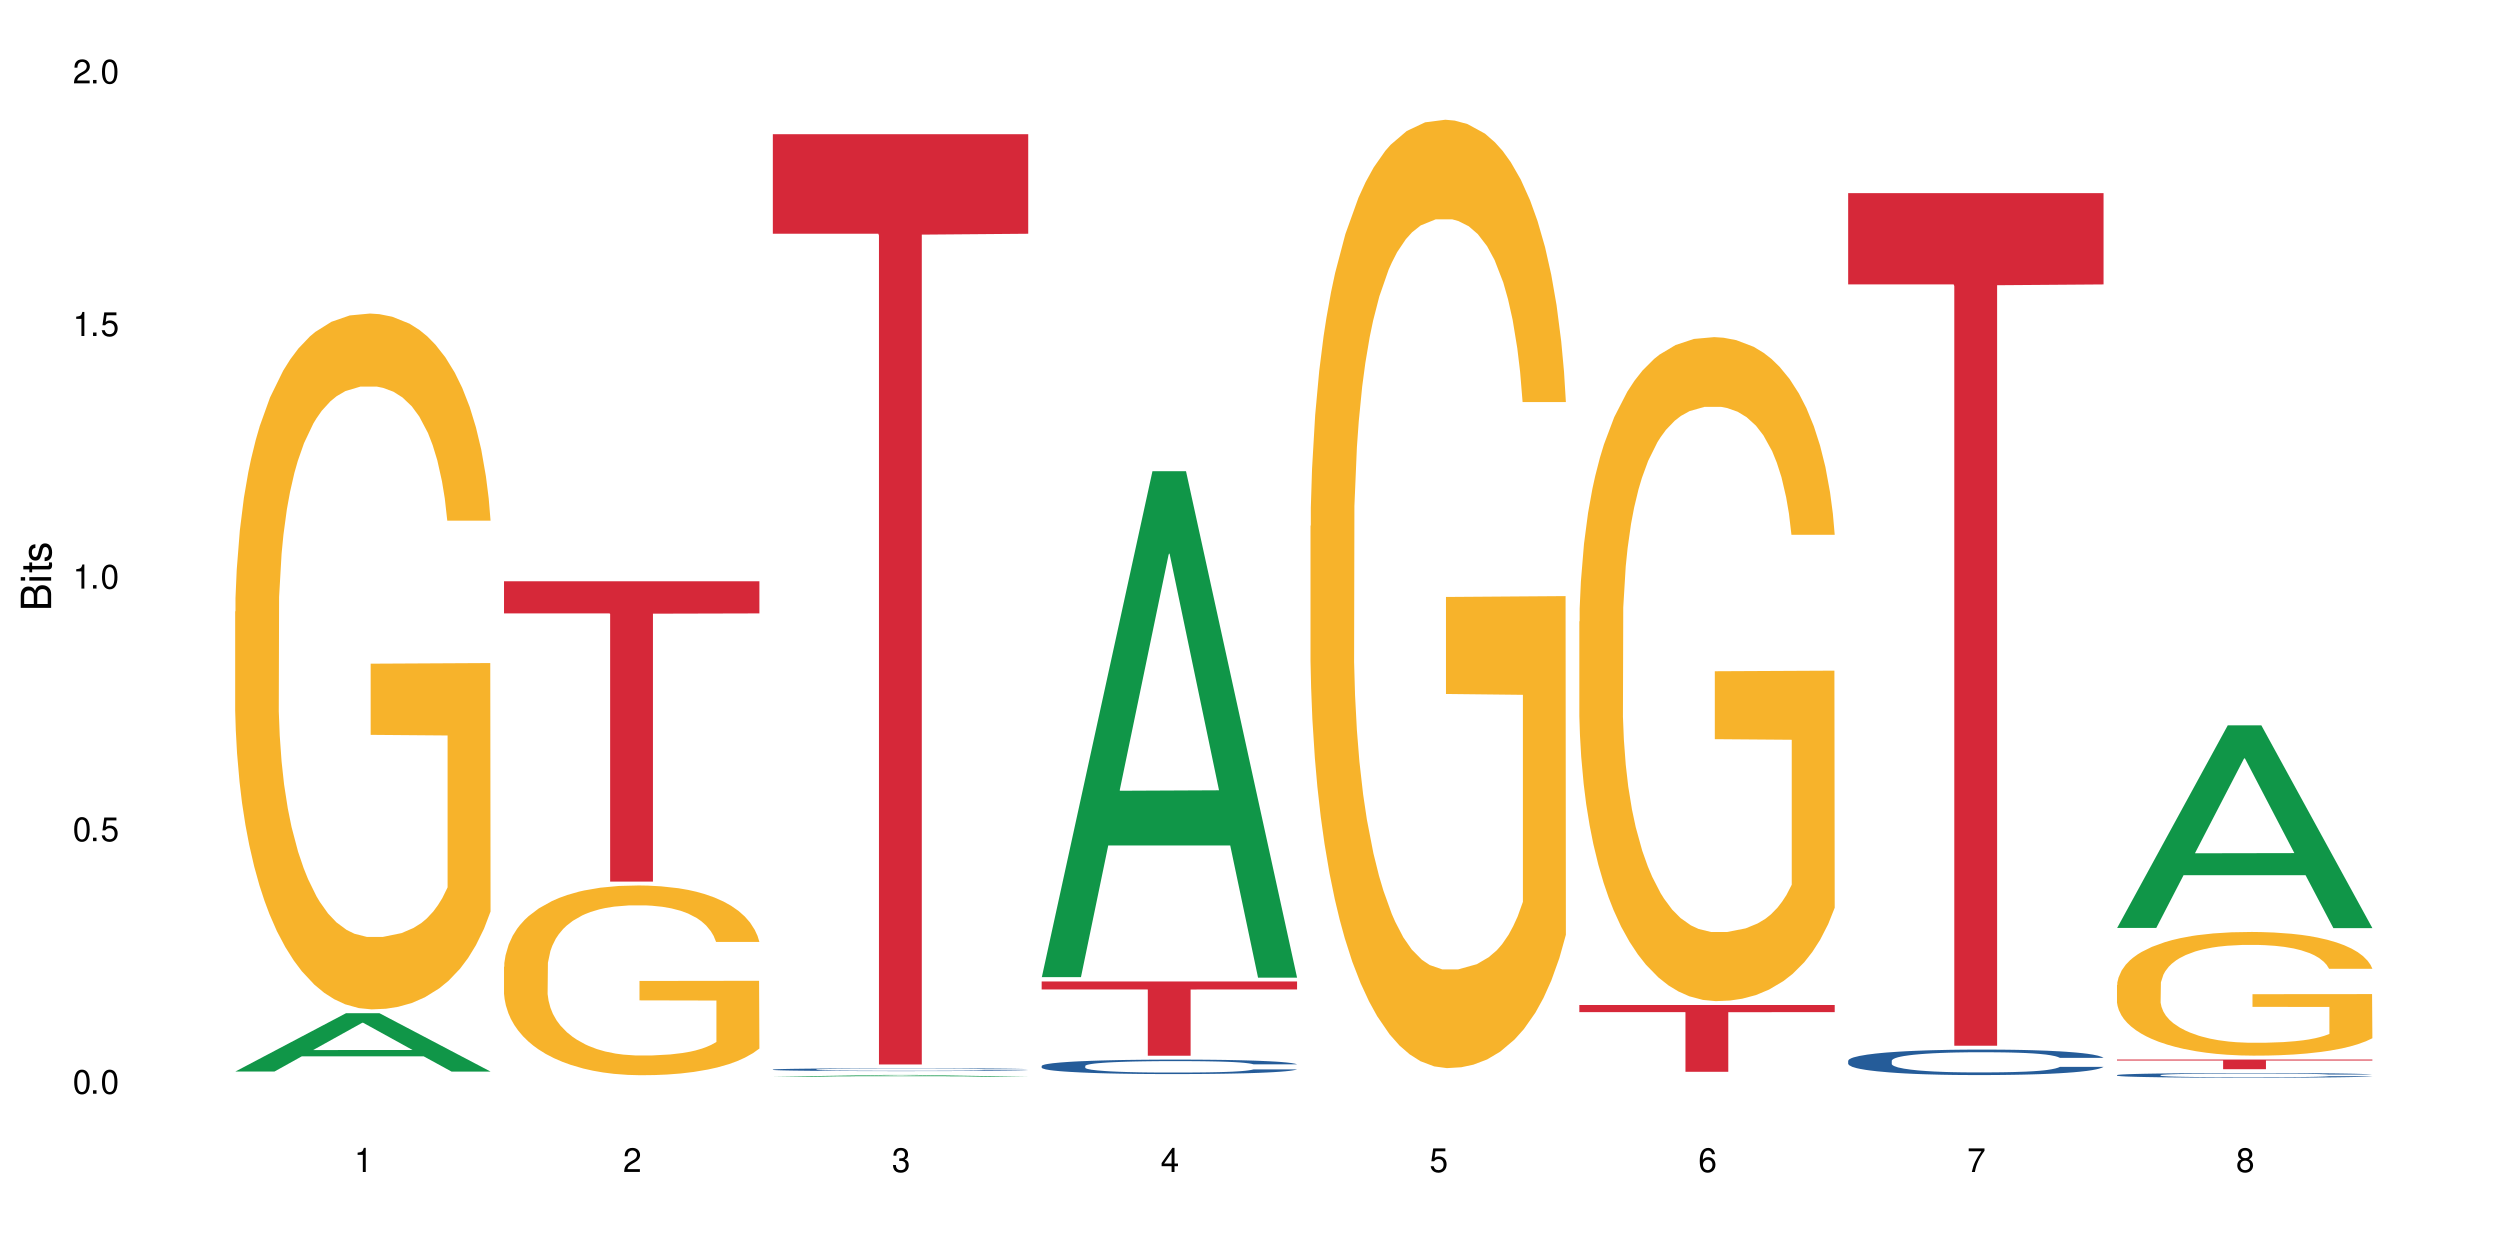
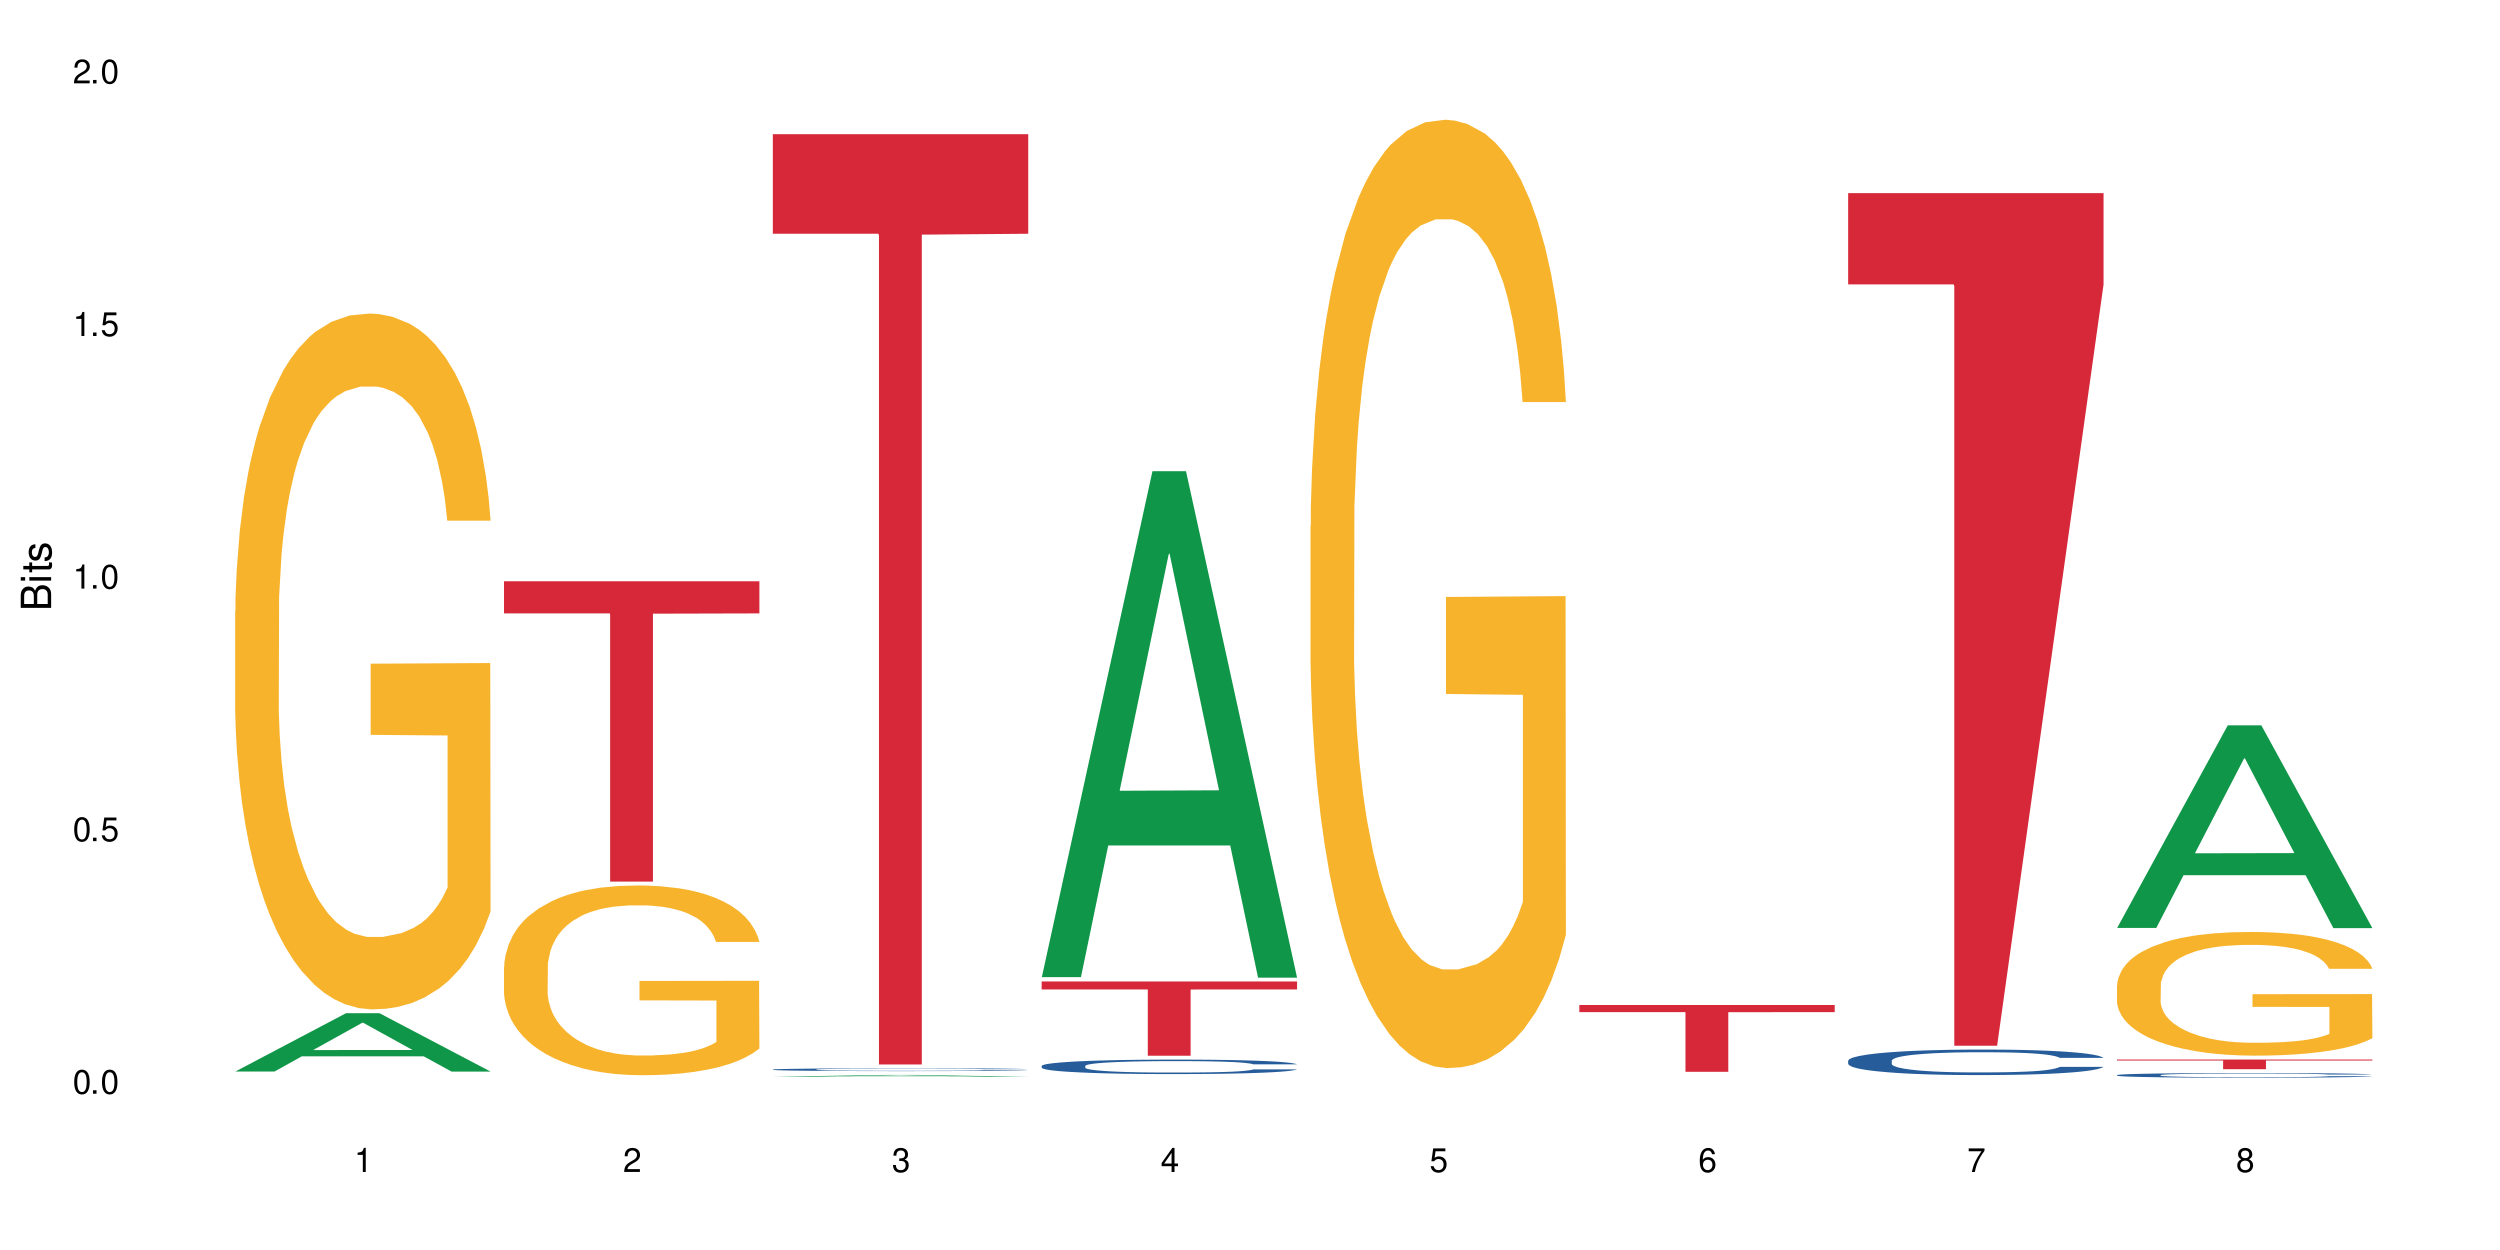
<svg xmlns="http://www.w3.org/2000/svg" xmlns:xlink="http://www.w3.org/1999/xlink" width="720" height="360" viewBox="0 0 720 360">
  <defs>
    <g>
      <g id="glyph-0-0">
</g>
      <g id="glyph-0-1">
        <path d="M 2.641 -6.938 C 2 -6.938 1.422 -6.656 1.078 -6.172 C 0.641 -5.562 0.406 -4.641 0.406 -3.359 C 0.406 -1.016 1.188 0.219 2.641 0.219 C 4.078 0.219 4.859 -1.016 4.859 -3.297 C 4.859 -4.641 4.656 -5.547 4.203 -6.172 C 3.844 -6.656 3.281 -6.938 2.641 -6.938 Z M 2.641 -6.188 C 3.547 -6.188 4 -5.25 4 -3.375 C 4 -1.406 3.562 -0.484 2.625 -0.484 C 1.734 -0.484 1.281 -1.438 1.281 -3.344 C 1.281 -5.25 1.734 -6.188 2.641 -6.188 Z M 2.641 -6.188 " />
      </g>
      <g id="glyph-0-2">
        <path d="M 1.828 -1 L 0.828 -1 L 0.828 0 L 1.828 0 Z M 1.828 -1 " />
      </g>
      <g id="glyph-0-3">
        <path d="M 4.562 -6.797 L 1.062 -6.797 L 0.547 -3.094 L 1.328 -3.094 C 1.719 -3.562 2.047 -3.734 2.578 -3.734 C 3.484 -3.734 4.062 -3.109 4.062 -2.094 C 4.062 -1.125 3.484 -0.531 2.578 -0.531 C 1.828 -0.531 1.375 -0.906 1.188 -1.672 L 0.328 -1.672 C 0.453 -1.109 0.547 -0.844 0.75 -0.594 C 1.125 -0.078 1.828 0.219 2.594 0.219 C 3.969 0.219 4.922 -0.781 4.922 -2.219 C 4.922 -3.562 4.031 -4.484 2.719 -4.484 C 2.25 -4.484 1.859 -4.359 1.469 -4.062 L 1.734 -5.969 L 4.562 -5.969 Z M 4.562 -6.797 " />
      </g>
      <g id="glyph-0-4">
        <path d="M 2.484 -4.938 L 2.484 0 L 3.328 0 L 3.328 -6.938 L 2.766 -6.938 C 2.469 -5.875 2.281 -5.734 0.984 -5.562 L 0.984 -4.938 Z M 2.484 -4.938 " />
      </g>
      <g id="glyph-0-5">
        <path d="M 4.859 -0.828 L 1.281 -0.828 C 1.359 -1.406 1.672 -1.781 2.5 -2.281 L 3.469 -2.828 C 4.406 -3.344 4.906 -4.062 4.906 -4.906 C 4.906 -5.484 4.672 -6.031 4.266 -6.406 C 3.859 -6.766 3.375 -6.938 2.719 -6.938 C 1.859 -6.938 1.219 -6.625 0.844 -6.031 C 0.609 -5.672 0.5 -5.234 0.484 -4.531 L 1.328 -4.531 C 1.359 -5.016 1.406 -5.281 1.531 -5.516 C 1.75 -5.938 2.188 -6.203 2.703 -6.203 C 3.469 -6.203 4.031 -5.641 4.031 -4.891 C 4.031 -4.344 3.719 -3.859 3.125 -3.516 L 2.234 -3 C 0.812 -2.172 0.406 -1.531 0.328 -0.016 L 4.859 -0.016 Z M 4.859 -0.828 " />
      </g>
      <g id="glyph-0-6">
        <path d="M 2.125 -3.188 L 2.578 -3.188 C 3.5 -3.188 3.984 -2.766 3.984 -1.922 C 3.984 -1.062 3.469 -0.531 2.594 -0.531 C 1.656 -0.531 1.203 -1 1.156 -2.016 L 0.312 -2.016 C 0.344 -1.453 0.438 -1.094 0.609 -0.781 C 0.953 -0.109 1.625 0.219 2.547 0.219 C 3.953 0.219 4.859 -0.625 4.859 -1.938 C 4.859 -2.828 4.516 -3.297 3.703 -3.594 C 4.344 -3.844 4.656 -4.328 4.656 -5.031 C 4.656 -6.219 3.875 -6.938 2.578 -6.938 C 1.203 -6.938 0.484 -6.172 0.453 -4.703 L 1.297 -4.703 C 1.312 -5.125 1.344 -5.359 1.453 -5.578 C 1.641 -5.969 2.062 -6.203 2.594 -6.203 C 3.344 -6.203 3.797 -5.75 3.797 -5 C 3.797 -4.516 3.609 -4.219 3.25 -4.047 C 3.016 -3.953 2.703 -3.922 2.125 -3.906 Z M 2.125 -3.188 " />
      </g>
      <g id="glyph-0-7">
        <path d="M 3.141 -1.672 L 3.141 0 L 3.984 0 L 3.984 -1.672 L 4.984 -1.672 L 4.984 -2.438 L 3.984 -2.438 L 3.984 -6.938 L 3.359 -6.938 L 0.266 -2.578 L 0.266 -1.672 Z M 3.141 -2.438 L 1 -2.438 L 3.141 -5.5 Z M 3.141 -2.438 " />
      </g>
      <g id="glyph-0-8">
        <path d="M 4.781 -5.125 C 4.609 -6.266 3.891 -6.938 2.844 -6.938 C 2.094 -6.938 1.422 -6.578 1.031 -5.953 C 0.594 -5.266 0.406 -4.422 0.406 -3.172 C 0.406 -2 0.578 -1.25 0.984 -0.641 C 1.359 -0.078 1.953 0.219 2.703 0.219 C 3.984 0.219 4.922 -0.75 4.922 -2.094 C 4.922 -3.375 4.062 -4.281 2.844 -4.281 C 2.172 -4.281 1.641 -4.031 1.281 -3.516 C 1.281 -5.234 1.828 -6.188 2.797 -6.188 C 3.391 -6.188 3.797 -5.797 3.938 -5.125 Z M 2.734 -3.531 C 3.547 -3.531 4.062 -2.953 4.062 -2.031 C 4.062 -1.156 3.484 -0.531 2.703 -0.531 C 1.922 -0.531 1.328 -1.188 1.328 -2.078 C 1.328 -2.938 1.906 -3.531 2.734 -3.531 Z M 2.734 -3.531 " />
      </g>
      <g id="glyph-0-9">
        <path d="M 4.984 -6.797 L 0.438 -6.797 L 0.438 -5.969 L 4.109 -5.969 C 2.5 -3.656 1.828 -2.234 1.328 0 L 2.219 0 C 2.594 -2.172 3.453 -4.047 4.984 -6.094 Z M 4.984 -6.797 " />
      </g>
      <g id="glyph-0-10">
        <path d="M 3.75 -3.656 C 4.469 -4.094 4.688 -4.438 4.688 -5.078 C 4.688 -6.172 3.844 -6.938 2.641 -6.938 C 1.438 -6.938 0.594 -6.172 0.594 -5.094 C 0.594 -4.438 0.812 -4.094 1.516 -3.656 C 0.734 -3.266 0.359 -2.703 0.359 -1.922 C 0.359 -0.656 1.281 0.219 2.641 0.219 C 3.984 0.219 4.922 -0.656 4.922 -1.922 C 4.922 -2.703 4.531 -3.266 3.75 -3.656 Z M 2.641 -6.188 C 3.359 -6.188 3.812 -5.75 3.812 -5.062 C 3.812 -4.406 3.344 -3.984 2.641 -3.984 C 1.922 -3.984 1.453 -4.406 1.453 -5.078 C 1.453 -5.75 1.922 -6.188 2.641 -6.188 Z M 2.641 -3.266 C 3.484 -3.266 4.062 -2.719 4.062 -1.906 C 4.062 -1.078 3.484 -0.531 2.625 -0.531 C 1.797 -0.531 1.219 -1.094 1.219 -1.906 C 1.219 -2.719 1.781 -3.266 2.641 -3.266 Z M 2.641 -3.266 " />
      </g>
      <g id="glyph-1-0">
</g>
      <g id="glyph-1-1">
        <path d="M 0 -0.953 L 0 -4.891 C 0 -5.719 -0.234 -6.344 -0.734 -6.797 C -1.188 -7.234 -1.812 -7.469 -2.5 -7.469 C -3.547 -7.469 -4.188 -7 -4.625 -5.875 C -4.984 -6.688 -5.625 -7.094 -6.531 -7.094 C -7.172 -7.094 -7.734 -6.859 -8.141 -6.391 C -8.562 -5.922 -8.75 -5.344 -8.75 -4.5 L -8.75 -0.953 Z M -4.984 -2.062 L -7.766 -2.062 L -7.766 -4.219 C -7.766 -4.844 -7.688 -5.203 -7.453 -5.5 C -7.219 -5.812 -6.859 -5.969 -6.375 -5.969 C -5.891 -5.969 -5.531 -5.812 -5.297 -5.5 C -5.062 -5.203 -4.984 -4.844 -4.984 -4.219 Z M -0.984 -2.062 L -4 -2.062 L -4 -4.781 C -4 -5.766 -3.438 -6.359 -2.484 -6.359 C -1.547 -6.359 -0.984 -5.766 -0.984 -4.781 Z M -0.984 -2.062 " />
      </g>
      <g id="glyph-1-2">
        <path d="M -6.281 -1.797 L -6.281 -0.797 L 0 -0.797 L 0 -1.797 Z M -8.75 -1.797 L -8.75 -0.797 L -7.484 -0.797 L -7.484 -1.797 Z M -8.75 -1.797 " />
      </g>
      <g id="glyph-1-3">
        <path d="M -6.281 -3.047 L -6.281 -2.016 L -8.016 -2.016 L -8.016 -1.016 L -6.281 -1.016 L -6.281 -0.172 L -5.469 -0.172 L -5.469 -1.016 L -0.719 -1.016 C -0.078 -1.016 0.281 -1.453 0.281 -2.234 C 0.281 -2.5 0.25 -2.719 0.188 -3.047 L -0.641 -3.047 C -0.609 -2.906 -0.594 -2.766 -0.594 -2.562 C -0.594 -2.141 -0.719 -2.016 -1.156 -2.016 L -5.469 -2.016 L -5.469 -3.047 Z M -6.281 -3.047 " />
      </g>
      <g id="glyph-1-4">
        <path d="M -4.531 -5.25 C -5.766 -5.25 -6.469 -4.422 -6.469 -2.969 C -6.469 -1.516 -5.719 -0.562 -4.547 -0.562 C -3.562 -0.562 -3.094 -1.062 -2.734 -2.562 L -2.516 -3.484 C -2.344 -4.188 -2.094 -4.469 -1.641 -4.469 C -1.047 -4.469 -0.641 -3.875 -0.641 -3 C -0.641 -2.453 -0.797 -2 -1.062 -1.75 C -1.25 -1.594 -1.422 -1.531 -1.875 -1.469 L -1.875 -0.406 C -0.422 -0.453 0.281 -1.266 0.281 -2.922 C 0.281 -4.5 -0.5 -5.516 -1.719 -5.516 C -2.656 -5.516 -3.172 -4.984 -3.469 -3.734 L -3.703 -2.766 C -3.891 -1.953 -4.156 -1.609 -4.594 -1.609 C -5.188 -1.609 -5.547 -2.125 -5.547 -2.938 C -5.547 -3.75 -5.203 -4.172 -4.531 -4.203 Z M -4.531 -5.25 " />
      </g>
    </g>
  </defs>
  <rect x="-72" y="-36" width="864" height="432" fill="rgb(100%, 100%, 100%)" fill-opacity="1" />
  <path fill-rule="nonzero" fill="rgb(6.275%, 58.824%, 28.235%)" fill-opacity="1" d="M 67.73 308.602 L 67.809 308.586 L 99.637 291.809 L 109.301 291.809 L 141.281 308.617 L 130.047 308.617 L 122.031 304.23 L 86.906 304.23 L 79.047 308.602 L 67.73 308.602 L 90.285 302.414 L 118.809 302.398 L 104.586 294.555 L 104.43 294.539 L 104.27 294.586 L 90.207 302.398 L 90.285 302.414 Z M 67.73 308.602 " />
  <path fill-rule="nonzero" fill="rgb(96.863%, 70.196%, 16.863%)" fill-opacity="1" d="M 67.73 176.133 L 67.82 175.949 L 67.82 172.289 L 68.18 164.055 L 69.078 152.707 L 70.242 143.371 L 71.5 136.051 L 72.305 132.207 L 73.652 126.719 L 74.816 122.691 L 77.777 114.453 L 81.543 106.77 L 83.609 103.473 L 85.941 100.363 L 89.258 96.887 L 90.785 95.605 L 95.449 92.676 L 100.738 90.844 L 106.57 90.297 L 109.262 90.48 L 112.938 91.211 L 117.961 93.227 L 120.832 95.055 L 123.074 96.887 L 125.406 99.266 L 128.277 102.926 L 130.969 107.316 L 133.121 111.711 L 135.273 117.199 L 137.066 123.059 L 138.594 129.461 L 139.938 137.148 L 140.746 143.555 L 141.281 149.961 L 128.816 149.961 L 128.098 143.555 L 127.289 138.613 L 125.945 132.574 L 124.598 128.18 L 123.254 124.703 L 120.742 119.945 L 118.59 117.016 L 115.898 114.453 L 113.297 112.809 L 110.336 111.711 L 108.543 111.344 L 103.789 111.344 L 99.484 112.625 L 96.973 114.09 L 95.18 115.555 L 92.668 118.297 L 91.141 120.496 L 90.246 121.957 L 87.555 127.633 L 85.762 132.758 L 84.773 136.234 L 83.52 141.727 L 82.621 146.668 L 81.633 153.988 L 81.098 159.477 L 80.379 171.922 L 80.289 204.867 L 80.559 211.82 L 81.098 219.324 L 81.812 225.914 L 82.891 232.867 L 83.965 238.176 L 85.852 245.312 L 87.465 250.07 L 88.719 253.184 L 91.141 258.125 L 92.129 259.77 L 94.461 263.066 L 96.883 265.629 L 99.844 267.824 L 102.086 268.922 L 105.672 269.836 L 110.246 269.836 L 115.629 268.738 L 119.039 267.273 L 121.371 265.812 L 122.895 264.531 L 124.777 262.516 L 126.125 260.688 L 127.379 258.672 L 128.906 255.562 L 128.906 211.82 L 106.75 211.637 L 106.75 191.141 L 141.195 190.957 L 141.281 262.516 L 139.398 267.457 L 137.066 272.215 L 134.824 275.879 L 132.492 278.988 L 129.176 282.465 L 126.484 284.66 L 122.355 287.223 L 118.59 288.871 L 114.645 289.969 L 111.145 290.52 L 107.02 290.703 L 103.34 290.336 L 99.395 289.238 L 96.254 287.773 L 93.383 285.941 L 90.516 283.562 L 86.926 279.719 L 84.594 276.609 L 82.172 272.766 L 79.75 268.191 L 77.598 263.25 L 76.164 259.406 L 74.727 255.012 L 73.203 249.523 L 71.766 243.301 L 70.691 237.625 L 69.703 231.219 L 68.988 225.18 L 68.27 216.945 L 67.91 210.355 L 67.73 204.684 Z M 67.73 176.133 " />
  <path fill-rule="nonzero" fill="rgb(96.863%, 70.196%, 16.863%)" fill-opacity="1" d="M 145.156 278.422 L 145.242 278.371 L 145.242 277.375 L 145.602 275.129 L 146.5 272.031 L 147.664 269.488 L 148.922 267.488 L 149.73 266.441 L 151.074 264.945 L 152.242 263.848 L 155.199 261.602 L 158.969 259.504 L 161.031 258.605 L 163.363 257.758 L 166.684 256.809 L 168.207 256.461 L 172.871 255.66 L 178.164 255.16 L 183.992 255.012 L 186.684 255.062 L 190.363 255.262 L 195.387 255.809 L 198.254 256.309 L 200.496 256.809 L 202.828 257.457 L 205.699 258.457 L 208.391 259.652 L 210.543 260.852 L 212.695 262.348 L 214.492 263.945 L 216.016 265.691 L 217.359 267.789 L 218.168 269.535 L 218.707 271.285 L 206.238 271.285 L 205.52 269.535 L 204.715 268.188 L 203.367 266.543 L 202.023 265.344 L 200.676 264.395 L 198.164 263.098 L 196.012 262.301 L 193.32 261.602 L 190.723 261.152 L 187.762 260.852 L 185.969 260.75 L 181.211 260.75 L 176.906 261.102 L 174.395 261.5 L 172.602 261.898 L 170.09 262.648 L 168.566 263.246 L 167.668 263.648 L 164.977 265.195 L 163.184 266.59 L 162.195 267.539 L 160.941 269.039 L 160.043 270.387 L 159.059 272.383 L 158.52 273.879 L 157.801 277.273 L 157.711 286.258 L 157.98 288.156 L 158.52 290.203 L 159.238 292 L 160.312 293.895 L 161.391 295.344 L 163.273 297.289 L 164.887 298.586 L 166.145 299.434 L 168.566 300.781 L 169.551 301.23 L 171.883 302.129 L 174.305 302.828 L 177.266 303.43 L 179.508 303.727 L 183.098 303.977 L 187.672 303.977 L 193.055 303.68 L 196.461 303.277 L 198.793 302.879 L 200.32 302.531 L 202.203 301.98 L 203.547 301.48 L 204.805 300.934 L 206.328 300.086 L 206.328 288.156 L 184.172 288.105 L 184.172 282.516 L 218.617 282.465 L 218.707 301.98 L 216.824 303.328 L 214.492 304.625 L 212.25 305.625 L 209.918 306.473 L 206.598 307.422 L 203.906 308.02 L 199.781 308.719 L 196.012 309.168 L 192.066 309.469 L 188.566 309.617 L 184.441 309.668 L 180.766 309.566 L 176.816 309.27 L 173.68 308.871 L 170.809 308.371 L 167.938 307.723 L 164.352 306.672 L 162.016 305.824 L 159.594 304.777 L 157.172 303.527 L 155.02 302.18 L 153.586 301.133 L 152.152 299.934 L 150.625 298.438 L 149.191 296.738 L 148.113 295.191 L 147.129 293.445 L 146.41 291.797 L 145.691 289.551 L 145.332 287.754 L 145.156 286.207 Z M 145.156 278.422 " />
  <path fill-rule="nonzero" fill="rgb(83.922%, 15.686%, 22.353%)" fill-opacity="1" d="M 145.156 167.402 L 218.707 167.402 L 218.707 176.66 L 188.051 176.742 L 188.051 253.902 L 175.719 253.902 L 175.719 176.824 L 175.539 176.66 L 145.156 176.66 Z M 145.156 167.402 " />
  <path fill-rule="nonzero" fill="rgb(6.275%, 58.824%, 28.235%)" fill-opacity="1" d="M 222.578 310.113 L 222.656 310.113 L 254.48 309.586 L 264.148 309.586 L 296.129 310.113 L 284.895 310.113 L 276.879 309.977 L 241.75 309.977 L 233.895 310.113 L 222.578 310.113 L 245.129 309.918 L 273.656 309.918 L 259.434 309.672 L 259.117 309.672 L 245.051 309.918 L 245.129 309.918 Z M 222.578 310.113 " />
  <path fill-rule="nonzero" fill="rgb(14.51%, 36.078%, 60%)" fill-opacity="1" d="M 222.578 308.023 L 222.668 308.023 L 222.668 308.004 L 222.938 307.977 L 223.562 307.941 L 224.191 307.918 L 225.809 307.875 L 228.051 307.832 L 230.383 307.801 L 232.086 307.781 L 233.609 307.766 L 237.109 307.738 L 239.352 307.723 L 241.773 307.711 L 244.734 307.699 L 246.887 307.691 L 251.73 307.68 L 255.316 307.676 L 258.098 307.672 L 264.109 307.672 L 267.695 307.676 L 270.297 307.68 L 273.168 307.684 L 275.59 307.691 L 279.805 307.707 L 283.57 307.727 L 285.277 307.738 L 287.969 307.762 L 290.031 307.785 L 291.465 307.805 L 293.082 307.832 L 294.516 307.863 L 295.59 307.902 L 296.129 307.934 L 283.57 307.934 L 282.945 307.902 L 282.227 307.883 L 280.883 307.852 L 279.535 307.828 L 277.652 307.809 L 275.949 307.793 L 273.617 307.781 L 271.551 307.773 L 269.398 307.766 L 267.336 307.762 L 263.391 307.758 L 257.109 307.758 L 253.613 307.762 L 251.73 307.77 L 249.039 307.777 L 247.156 307.789 L 244.914 307.805 L 243.387 307.816 L 241.504 307.836 L 240.16 307.852 L 238.633 307.875 L 237.738 307.895 L 236.93 307.914 L 236.211 307.938 L 235.672 307.965 L 235.316 307.992 L 235.137 308.02 L 235.137 308.133 L 235.316 308.16 L 235.762 308.191 L 236.93 308.234 L 238.633 308.273 L 240.605 308.305 L 242.492 308.328 L 243.566 308.336 L 245.004 308.348 L 247.246 308.363 L 250.473 308.379 L 252.355 308.383 L 255.227 308.391 L 258.188 308.395 L 262.133 308.395 L 265.633 308.391 L 267.965 308.387 L 270.387 308.379 L 273.707 308.367 L 275.77 308.355 L 277.562 308.344 L 278.906 308.328 L 279.805 308.316 L 281.148 308.293 L 282.227 308.27 L 283.035 308.242 L 283.57 308.219 L 296.129 308.219 L 295.59 308.246 L 294.785 308.277 L 293.977 308.297 L 292.723 308.324 L 291.285 308.344 L 289.223 308.371 L 287.52 308.387 L 285.277 308.406 L 283.215 308.422 L 280.973 308.434 L 277.652 308.449 L 275.5 308.453 L 273.168 308.461 L 270.387 308.469 L 266.887 308.473 L 263.121 308.477 L 255.855 308.477 L 253.074 308.473 L 249.398 308.465 L 244.824 308.453 L 241.504 308.438 L 238.902 308.426 L 236.66 308.41 L 234.148 308.391 L 230.918 308.355 L 228.945 308.332 L 227.602 308.312 L 226.074 308.281 L 225 308.258 L 223.742 308.215 L 222.848 308.164 L 222.578 308.125 Z M 222.578 308.023 " />
  <path fill-rule="nonzero" fill="rgb(83.922%, 15.686%, 22.353%)" fill-opacity="1" d="M 222.578 38.641 L 296.129 38.641 L 296.129 67.32 L 265.477 67.574 L 265.477 306.566 L 253.141 306.566 L 253.141 67.824 L 252.965 67.32 L 222.578 67.32 Z M 222.578 38.641 " />
  <path fill-rule="nonzero" fill="rgb(6.275%, 58.824%, 28.235%)" fill-opacity="1" d="M 300 281.422 L 300.078 281.285 L 331.906 135.707 L 341.57 135.707 L 373.555 281.559 L 362.316 281.559 L 354.301 243.488 L 319.176 243.488 L 311.316 281.422 L 300 281.422 L 322.555 227.738 L 351.078 227.602 L 336.855 159.539 L 336.699 159.402 L 336.543 159.812 L 322.477 227.602 L 322.555 227.738 Z M 300 281.422 " />
  <path fill-rule="nonzero" fill="rgb(14.51%, 36.078%, 60%)" fill-opacity="1" d="M 300 306.98 L 300.09 306.977 L 300.09 306.887 L 300.359 306.742 L 300.988 306.559 L 301.617 306.434 L 303.23 306.207 L 305.473 305.992 L 307.805 305.824 L 309.508 305.723 L 311.035 305.648 L 314.531 305.508 L 316.773 305.434 L 319.195 305.371 L 322.156 305.305 L 324.309 305.266 L 329.152 305.207 L 332.742 305.18 L 335.52 305.168 L 341.531 305.168 L 345.117 305.184 L 347.719 305.203 L 350.59 305.234 L 353.012 305.266 L 357.227 305.352 L 360.996 305.457 L 362.699 305.52 L 365.391 305.637 L 367.453 305.75 L 368.891 305.848 L 370.504 305.992 L 371.938 306.16 L 373.016 306.355 L 373.555 306.52 L 360.996 306.52 L 360.367 306.367 L 359.648 306.25 L 358.305 306.094 L 356.961 305.984 L 355.074 305.871 L 353.371 305.801 L 351.039 305.727 L 348.977 305.684 L 346.824 305.648 L 344.762 305.625 L 340.812 305.602 L 336.238 305.602 L 334.535 305.609 L 331.035 305.641 L 329.152 305.668 L 326.461 305.719 L 324.578 305.77 L 322.336 305.848 L 320.812 305.91 L 318.926 306.008 L 317.582 306.098 L 316.059 306.223 L 315.16 306.316 L 314.352 306.426 L 313.637 306.551 L 313.098 306.684 L 312.738 306.824 L 312.559 306.961 L 312.559 307.551 L 312.738 307.688 L 313.188 307.848 L 314.352 308.082 L 316.059 308.281 L 318.031 308.441 L 319.914 308.559 L 320.992 308.609 L 322.426 308.672 L 324.668 308.746 L 327.898 308.824 L 329.781 308.855 L 332.652 308.883 L 335.609 308.898 L 339.559 308.898 L 343.055 308.883 L 345.387 308.863 L 347.809 308.836 L 351.129 308.77 L 353.191 308.711 L 354.984 308.637 L 356.332 308.562 L 357.227 308.504 L 358.574 308.387 L 359.648 308.258 L 360.457 308.121 L 360.996 307.992 L 373.555 307.992 L 373.016 308.145 L 372.207 308.293 L 371.402 308.406 L 370.145 308.539 L 368.711 308.656 L 366.645 308.789 L 364.941 308.875 L 362.699 308.973 L 360.637 309.043 L 358.395 309.109 L 355.074 309.184 L 352.922 309.223 L 350.59 309.258 L 347.809 309.289 L 344.312 309.316 L 340.543 309.328 L 337.047 309.332 L 333.277 309.324 L 330.5 309.312 L 326.82 309.277 L 322.246 309.207 L 318.926 309.137 L 316.324 309.062 L 314.082 308.988 L 311.57 308.883 L 308.344 308.715 L 306.371 308.586 L 305.023 308.48 L 303.5 308.332 L 302.422 308.199 L 301.168 307.984 L 300.27 307.715 L 300 307.508 Z M 300 306.98 " />
  <path fill-rule="nonzero" fill="rgb(83.922%, 15.686%, 22.353%)" fill-opacity="1" d="M 300 282.668 L 373.555 282.668 L 373.555 284.957 L 342.898 284.977 L 342.898 304.059 L 330.566 304.059 L 330.566 284.996 L 330.387 284.957 L 300 284.957 Z M 300 282.668 " />
  <path fill-rule="nonzero" fill="rgb(96.863%, 70.196%, 16.863%)" fill-opacity="1" d="M 377.426 151.469 L 377.516 151.223 L 377.516 146.23 L 377.871 135.008 L 378.77 119.543 L 379.938 106.82 L 381.191 96.844 L 382 91.605 L 383.344 84.121 L 384.512 78.633 L 387.469 67.41 L 391.238 56.934 L 393.301 52.441 L 395.633 48.203 L 398.953 43.461 L 400.477 41.715 L 405.141 37.727 L 410.434 35.23 L 416.262 34.484 L 418.953 34.73 L 422.633 35.73 L 427.656 38.473 L 430.527 40.969 L 432.77 43.461 L 435.102 46.707 L 437.969 51.695 L 440.66 57.68 L 442.812 63.668 L 444.969 71.152 L 446.762 79.133 L 448.285 87.863 L 449.633 98.34 L 450.438 107.07 L 450.977 115.801 L 438.508 115.801 L 437.789 107.07 L 436.984 100.336 L 435.637 92.105 L 434.293 86.117 L 432.949 81.379 L 430.438 74.891 L 428.281 70.902 L 425.594 67.41 L 422.992 65.164 L 420.031 63.668 L 418.238 63.168 L 413.484 63.168 L 409.176 64.914 L 406.664 66.91 L 404.871 68.906 L 402.359 72.648 L 400.836 75.641 L 399.938 77.637 L 397.246 85.367 L 395.453 92.352 L 394.469 97.094 L 393.211 104.574 L 392.312 111.312 L 391.328 121.289 L 390.789 128.77 L 390.07 145.734 L 389.98 190.633 L 390.25 200.113 L 390.789 210.34 L 391.508 219.32 L 392.582 228.797 L 393.66 236.031 L 395.543 245.758 L 397.156 252.246 L 398.414 256.484 L 400.836 263.219 L 401.82 265.465 L 404.156 269.957 L 406.574 273.449 L 409.535 276.441 L 411.777 277.938 L 415.367 279.184 L 419.941 279.184 L 425.324 277.688 L 428.73 275.691 L 431.062 273.695 L 432.59 271.949 L 434.473 269.207 L 435.816 266.711 L 437.074 263.969 L 438.598 259.727 L 438.598 200.113 L 416.441 199.863 L 416.441 171.926 L 450.887 171.676 L 450.977 269.207 L 449.094 275.941 L 446.762 282.426 L 444.52 287.418 L 442.188 291.656 L 438.867 296.395 L 436.176 299.391 L 432.051 302.883 L 428.281 305.125 L 424.336 306.625 L 420.84 307.371 L 416.711 307.621 L 413.035 307.121 L 409.086 305.625 L 405.949 303.629 L 403.078 301.137 L 400.207 297.895 L 396.621 292.656 L 394.289 288.414 L 391.867 283.176 L 389.445 276.941 L 387.293 270.203 L 385.855 264.965 L 384.422 258.98 L 382.895 251.496 L 381.461 243.016 L 380.383 235.281 L 379.398 226.551 L 378.68 218.32 L 377.961 207.098 L 377.605 198.117 L 377.426 190.383 Z M 377.426 151.469 " />
-   <path fill-rule="nonzero" fill="rgb(96.863%, 70.196%, 16.863%)" fill-opacity="1" d="M 454.848 179 L 454.938 178.824 L 454.938 175.332 L 455.297 167.473 L 456.191 156.645 L 457.359 147.738 L 458.613 140.754 L 459.422 137.086 L 460.77 131.844 L 461.934 128.004 L 464.895 120.145 L 468.66 112.809 L 470.723 109.664 L 473.055 106.695 L 476.375 103.379 L 477.898 102.156 L 482.562 99.363 L 487.855 97.613 L 493.688 97.09 L 496.379 97.266 L 500.055 97.965 L 505.078 99.887 L 507.949 101.633 L 510.191 103.379 L 512.523 105.648 L 515.395 109.141 L 518.086 113.332 L 520.238 117.523 L 522.391 122.766 L 524.184 128.352 L 525.711 134.465 L 527.055 141.801 L 527.863 147.914 L 528.398 154.023 L 515.934 154.023 L 515.215 147.914 L 514.406 143.195 L 513.062 137.434 L 511.715 133.242 L 510.371 129.926 L 507.859 125.383 L 505.707 122.59 L 503.016 120.145 L 500.414 118.57 L 497.453 117.523 L 495.66 117.176 L 490.906 117.176 L 486.602 118.398 L 484.09 119.793 L 482.297 121.191 L 479.785 123.812 L 478.258 125.906 L 477.363 127.305 L 474.672 132.719 L 472.879 137.609 L 471.891 140.926 L 470.633 146.168 L 469.738 150.883 L 468.75 157.867 L 468.211 163.105 L 467.496 174.98 L 467.406 206.418 L 467.676 213.055 L 468.211 220.215 L 468.93 226.504 L 470.008 233.141 L 471.082 238.203 L 472.965 245.016 L 474.582 249.555 L 475.836 252.523 L 478.258 257.238 L 479.246 258.812 L 481.578 261.957 L 484 264.398 L 486.961 266.496 L 489.203 267.543 L 492.789 268.418 L 497.363 268.418 L 502.746 267.371 L 506.156 265.973 L 508.488 264.574 L 510.012 263.352 L 511.895 261.43 L 513.242 259.684 L 514.496 257.766 L 516.023 254.793 L 516.023 213.055 L 493.867 212.879 L 493.867 193.32 L 528.309 193.145 L 528.398 261.43 L 526.516 266.148 L 524.184 270.688 L 521.941 274.18 L 519.609 277.148 L 516.289 280.469 L 513.602 282.562 L 509.473 285.008 L 505.707 286.582 L 501.758 287.629 L 498.262 288.152 L 494.137 288.328 L 490.457 287.977 L 486.512 286.93 L 483.371 285.531 L 480.5 283.785 L 477.633 281.516 L 474.043 277.848 L 471.711 274.879 L 469.289 271.211 L 466.867 266.844 L 464.715 262.129 L 463.281 258.461 L 461.844 254.27 L 460.32 249.031 L 458.883 243.094 L 457.809 237.68 L 456.82 231.566 L 456.102 225.805 L 455.387 217.945 L 455.027 211.656 L 454.848 206.242 Z M 454.848 179 " />
  <path fill-rule="nonzero" fill="rgb(83.922%, 15.686%, 22.353%)" fill-opacity="1" d="M 454.848 289.434 L 528.398 289.434 L 528.398 291.492 L 497.746 291.512 L 497.746 308.676 L 485.414 308.676 L 485.414 291.531 L 485.234 291.492 L 454.848 291.492 Z M 454.848 289.434 " />
  <path fill-rule="nonzero" fill="rgb(14.51%, 36.078%, 60%)" fill-opacity="1" d="M 532.27 305.477 L 532.359 305.469 L 532.359 305.309 L 532.629 305.055 L 533.258 304.734 L 533.887 304.512 L 535.5 304.117 L 537.742 303.734 L 540.074 303.438 L 541.777 303.266 L 543.305 303.129 L 546.801 302.883 L 549.043 302.754 L 551.465 302.641 L 554.426 302.527 L 556.578 302.461 L 561.422 302.352 L 565.012 302.305 L 567.793 302.285 L 573.801 302.285 L 577.391 302.312 L 579.992 302.344 L 582.859 302.398 L 585.281 302.461 L 589.5 302.605 L 593.266 302.793 L 594.969 302.902 L 597.66 303.109 L 599.723 303.312 L 601.16 303.484 L 602.773 303.734 L 604.207 304.035 L 605.285 304.379 L 605.824 304.664 L 593.266 304.664 L 592.637 304.398 L 591.922 304.188 L 590.574 303.914 L 589.23 303.719 L 587.344 303.527 L 585.641 303.398 L 583.309 303.27 L 581.246 303.191 L 579.094 303.129 L 577.031 303.09 L 573.082 303.051 L 568.508 303.051 L 566.805 303.062 L 563.305 303.117 L 561.422 303.164 L 558.73 303.258 L 556.848 303.344 L 554.605 303.48 L 553.082 303.594 L 551.199 303.766 L 549.852 303.922 L 548.328 304.141 L 547.43 304.309 L 546.621 304.496 L 545.906 304.719 L 545.367 304.953 L 545.008 305.203 L 544.828 305.441 L 544.828 306.484 L 545.008 306.723 L 545.457 307.004 L 546.621 307.414 L 548.328 307.77 L 550.301 308.051 L 552.184 308.254 L 553.262 308.348 L 554.695 308.453 L 556.938 308.59 L 560.168 308.723 L 562.051 308.777 L 564.922 308.828 L 567.883 308.855 L 571.828 308.855 L 575.324 308.828 L 577.656 308.797 L 580.078 308.742 L 583.398 308.629 L 585.461 308.52 L 587.254 308.395 L 588.602 308.266 L 589.5 308.16 L 590.844 307.949 L 591.922 307.723 L 592.727 307.488 L 593.266 307.262 L 605.824 307.262 L 605.285 307.527 L 604.477 307.789 L 603.672 307.984 L 602.414 308.219 L 600.98 308.426 L 598.918 308.66 L 597.211 308.816 L 594.969 308.984 L 592.906 309.109 L 590.664 309.227 L 587.344 309.359 L 585.191 309.426 L 582.859 309.488 L 580.078 309.539 L 576.582 309.586 L 572.816 309.613 L 569.316 309.621 L 565.551 309.605 L 562.77 309.582 L 559.09 309.52 L 554.516 309.398 L 551.199 309.273 L 548.598 309.145 L 546.355 309.012 L 543.844 308.828 L 540.613 308.535 L 538.641 308.305 L 537.293 308.117 L 535.77 307.855 L 534.691 307.621 L 533.438 307.246 L 532.539 306.77 L 532.27 306.402 Z M 532.27 305.477 " />
-   <path fill-rule="nonzero" fill="rgb(83.922%, 15.686%, 22.353%)" fill-opacity="1" d="M 532.27 55.629 L 605.824 55.629 L 605.824 81.914 L 575.168 82.145 L 575.168 301.176 L 562.836 301.176 L 562.836 82.375 L 562.656 81.914 L 532.27 81.914 Z M 532.27 55.629 " />
+   <path fill-rule="nonzero" fill="rgb(83.922%, 15.686%, 22.353%)" fill-opacity="1" d="M 532.27 55.629 L 605.824 55.629 L 605.824 81.914 L 575.168 301.176 L 562.836 301.176 L 562.836 82.375 L 562.656 81.914 L 532.27 81.914 Z M 532.27 55.629 " />
  <path fill-rule="nonzero" fill="rgb(6.275%, 58.824%, 28.235%)" fill-opacity="1" d="M 609.695 267.242 L 609.773 267.188 L 641.598 208.895 L 651.266 208.895 L 683.246 267.297 L 672.008 267.297 L 663.996 252.051 L 628.867 252.051 L 621.012 267.242 L 609.695 267.242 L 632.246 245.746 L 660.773 245.691 L 646.551 218.438 L 646.391 218.383 L 646.234 218.547 L 632.168 245.691 L 632.246 245.746 Z M 609.695 267.242 " />
  <path fill-rule="nonzero" fill="rgb(14.51%, 36.078%, 60%)" fill-opacity="1" d="M 609.695 309.625 L 609.785 309.621 L 609.785 309.594 L 610.055 309.547 L 610.68 309.484 L 611.309 309.445 L 612.922 309.371 L 615.164 309.301 L 617.5 309.246 L 619.203 309.215 L 620.727 309.191 L 624.227 309.145 L 626.469 309.121 L 628.891 309.098 L 631.852 309.078 L 634.004 309.066 L 638.848 309.047 L 642.434 309.039 L 645.215 309.035 L 651.223 309.035 L 654.812 309.039 L 657.414 309.047 L 660.285 309.055 L 662.707 309.066 L 666.922 309.094 L 670.688 309.129 L 672.395 309.148 L 675.086 309.188 L 677.148 309.223 L 678.582 309.254 L 680.195 309.301 L 681.633 309.355 L 682.707 309.422 L 683.246 309.473 L 670.688 309.473 L 670.062 309.426 L 669.344 309.387 L 667.996 309.336 L 666.652 309.301 L 664.77 309.262 L 663.066 309.238 L 660.734 309.215 L 658.668 309.199 L 656.516 309.191 L 654.453 309.184 L 650.508 309.176 L 644.227 309.176 L 640.73 309.188 L 638.848 309.195 L 636.156 309.215 L 634.273 309.23 L 632.027 309.254 L 630.504 309.273 L 628.621 309.309 L 627.273 309.336 L 625.75 309.375 L 624.852 309.406 L 624.047 309.441 L 623.328 309.484 L 622.789 309.527 L 622.43 309.574 L 622.254 309.617 L 622.254 309.809 L 622.43 309.852 L 622.879 309.906 L 624.047 309.98 L 625.75 310.047 L 627.723 310.098 L 629.605 310.137 L 630.684 310.152 L 632.117 310.172 L 634.363 310.199 L 637.59 310.223 L 639.473 310.23 L 642.344 310.242 L 645.305 310.246 L 649.25 310.246 L 652.75 310.242 L 655.082 310.234 L 657.504 310.227 L 660.82 310.203 L 662.887 310.184 L 664.68 310.16 L 666.023 310.137 L 666.922 310.117 L 668.266 310.078 L 669.344 310.039 L 670.152 309.996 L 670.688 309.953 L 683.246 309.953 L 682.707 310.004 L 681.902 310.051 L 681.094 310.086 L 679.84 310.129 L 678.402 310.168 L 676.34 310.211 L 674.637 310.238 L 672.395 310.27 L 670.332 310.293 L 668.086 310.316 L 664.77 310.34 L 662.617 310.352 L 660.285 310.363 L 657.504 310.375 L 654.004 310.383 L 650.238 310.387 L 642.973 310.387 L 640.191 310.379 L 636.516 310.371 L 631.941 310.348 L 628.621 310.324 L 626.02 310.301 L 623.777 310.277 L 621.266 310.242 L 618.035 310.188 L 616.062 310.145 L 614.719 310.109 L 613.191 310.062 L 612.117 310.02 L 610.859 309.949 L 609.965 309.863 L 609.695 309.793 Z M 609.695 309.625 " />
  <path fill-rule="nonzero" fill="rgb(96.863%, 70.196%, 16.863%)" fill-opacity="1" d="M 609.695 283.66 L 609.785 283.629 L 609.785 282.98 L 610.145 281.516 L 611.039 279.496 L 612.207 277.84 L 613.461 276.539 L 614.27 275.855 L 615.613 274.879 L 616.781 274.164 L 619.742 272.699 L 623.508 271.332 L 625.57 270.746 L 627.902 270.195 L 631.223 269.574 L 632.746 269.348 L 637.41 268.828 L 642.703 268.5 L 648.535 268.402 L 651.223 268.438 L 654.902 268.566 L 659.926 268.926 L 662.797 269.25 L 665.039 269.574 L 667.371 270 L 670.242 270.648 L 672.93 271.43 L 675.086 272.211 L 677.238 273.188 L 679.031 274.227 L 680.555 275.367 L 681.902 276.734 L 682.707 277.871 L 683.246 279.008 L 670.777 279.008 L 670.062 277.871 L 669.254 276.992 L 667.91 275.918 L 666.562 275.137 L 665.219 274.52 L 662.707 273.676 L 660.555 273.152 L 657.863 272.699 L 655.262 272.406 L 652.301 272.211 L 650.508 272.145 L 645.754 272.145 L 641.449 272.375 L 638.938 272.633 L 637.141 272.895 L 634.629 273.383 L 633.105 273.773 L 632.207 274.031 L 629.52 275.039 L 627.723 275.953 L 626.738 276.57 L 625.48 277.547 L 624.586 278.426 L 623.598 279.727 L 623.059 280.703 L 622.344 282.914 L 622.254 288.77 L 622.52 290.004 L 623.059 291.34 L 623.777 292.512 L 624.852 293.746 L 625.93 294.691 L 627.812 295.961 L 629.43 296.805 L 630.684 297.359 L 633.105 298.234 L 634.094 298.527 L 636.426 299.113 L 638.848 299.57 L 641.805 299.961 L 644.047 300.156 L 647.637 300.316 L 652.211 300.316 L 657.594 300.125 L 661 299.863 L 663.332 299.602 L 664.859 299.375 L 666.742 299.016 L 668.086 298.691 L 669.344 298.332 L 670.867 297.781 L 670.867 290.004 L 648.715 289.973 L 648.715 286.328 L 683.156 286.297 L 683.246 299.016 L 681.363 299.895 L 679.031 300.742 L 676.789 301.391 L 674.457 301.945 L 671.137 302.562 L 668.445 302.953 L 664.32 303.41 L 660.555 303.703 L 656.605 303.898 L 653.109 303.996 L 648.98 304.027 L 645.305 303.961 L 641.359 303.766 L 638.219 303.508 L 635.348 303.18 L 632.477 302.758 L 628.891 302.074 L 626.559 301.523 L 624.137 300.84 L 621.715 300.027 L 619.562 299.148 L 618.125 298.465 L 616.691 297.684 L 615.164 296.707 L 613.73 295.602 L 612.656 294.594 L 611.668 293.453 L 610.949 292.379 L 610.234 290.918 L 609.875 289.746 L 609.695 288.738 Z M 609.695 283.66 " />
  <path fill-rule="nonzero" fill="rgb(83.922%, 15.686%, 22.353%)" fill-opacity="1" d="M 609.695 305.137 L 683.246 305.137 L 683.246 305.434 L 652.594 305.438 L 652.594 307.926 L 640.258 307.926 L 640.258 305.438 L 640.082 305.434 L 609.695 305.434 Z M 609.695 305.137 " />
  <g fill="rgb(0%, 0%, 0%)" fill-opacity="1">
    <use xlink:href="#glyph-0-1" x="20.965" y="314.993" />
    <use xlink:href="#glyph-0-2" x="25.965" y="314.993" />
    <use xlink:href="#glyph-0-1" x="28.965" y="314.993" />
  </g>
  <g fill="rgb(0%, 0%, 0%)" fill-opacity="1">
    <use xlink:href="#glyph-0-1" x="20.965" y="242.251" />
    <use xlink:href="#glyph-0-2" x="25.965" y="242.251" />
    <use xlink:href="#glyph-0-3" x="28.965" y="242.251" />
  </g>
  <g fill="rgb(0%, 0%, 0%)" fill-opacity="1">
    <use xlink:href="#glyph-0-4" x="20.965" y="169.509" />
    <use xlink:href="#glyph-0-2" x="25.965" y="169.509" />
    <use xlink:href="#glyph-0-1" x="28.965" y="169.509" />
  </g>
  <g fill="rgb(0%, 0%, 0%)" fill-opacity="1">
    <use xlink:href="#glyph-0-4" x="20.965" y="96.767" />
    <use xlink:href="#glyph-0-2" x="25.965" y="96.767" />
    <use xlink:href="#glyph-0-3" x="28.965" y="96.767" />
  </g>
  <g fill="rgb(0%, 0%, 0%)" fill-opacity="1">
    <use xlink:href="#glyph-0-5" x="20.965" y="24.024" />
    <use xlink:href="#glyph-0-2" x="25.965" y="24.024" />
    <use xlink:href="#glyph-0-1" x="28.965" y="24.024" />
  </g>
  <g fill="rgb(0%, 0%, 0%)" fill-opacity="1">
    <use xlink:href="#glyph-0-4" x="102.008" y="337.532" />
  </g>
  <g fill="rgb(0%, 0%, 0%)" fill-opacity="1">
    <use xlink:href="#glyph-0-5" x="179.43" y="337.532" />
  </g>
  <g fill="rgb(0%, 0%, 0%)" fill-opacity="1">
    <use xlink:href="#glyph-0-6" x="256.855" y="337.532" />
  </g>
  <g fill="rgb(0%, 0%, 0%)" fill-opacity="1">
    <use xlink:href="#glyph-0-7" x="334.277" y="337.532" />
  </g>
  <g fill="rgb(0%, 0%, 0%)" fill-opacity="1">
    <use xlink:href="#glyph-0-3" x="411.699" y="337.532" />
  </g>
  <g fill="rgb(0%, 0%, 0%)" fill-opacity="1">
    <use xlink:href="#glyph-0-8" x="489.125" y="337.532" />
  </g>
  <g fill="rgb(0%, 0%, 0%)" fill-opacity="1">
    <use xlink:href="#glyph-0-9" x="566.547" y="337.532" />
  </g>
  <g fill="rgb(0%, 0%, 0%)" fill-opacity="1">
    <use xlink:href="#glyph-0-10" x="643.969" y="337.532" />
  </g>
  <g fill="rgb(0%, 0%, 0%)" fill-opacity="1">
    <use xlink:href="#glyph-1-1" x="14.725" y="176.012" />
    <use xlink:href="#glyph-1-2" x="14.725" y="168.012" />
    <use xlink:href="#glyph-1-3" x="14.725" y="165.012" />
    <use xlink:href="#glyph-1-4" x="14.725" y="162.012" />
  </g>
</svg>